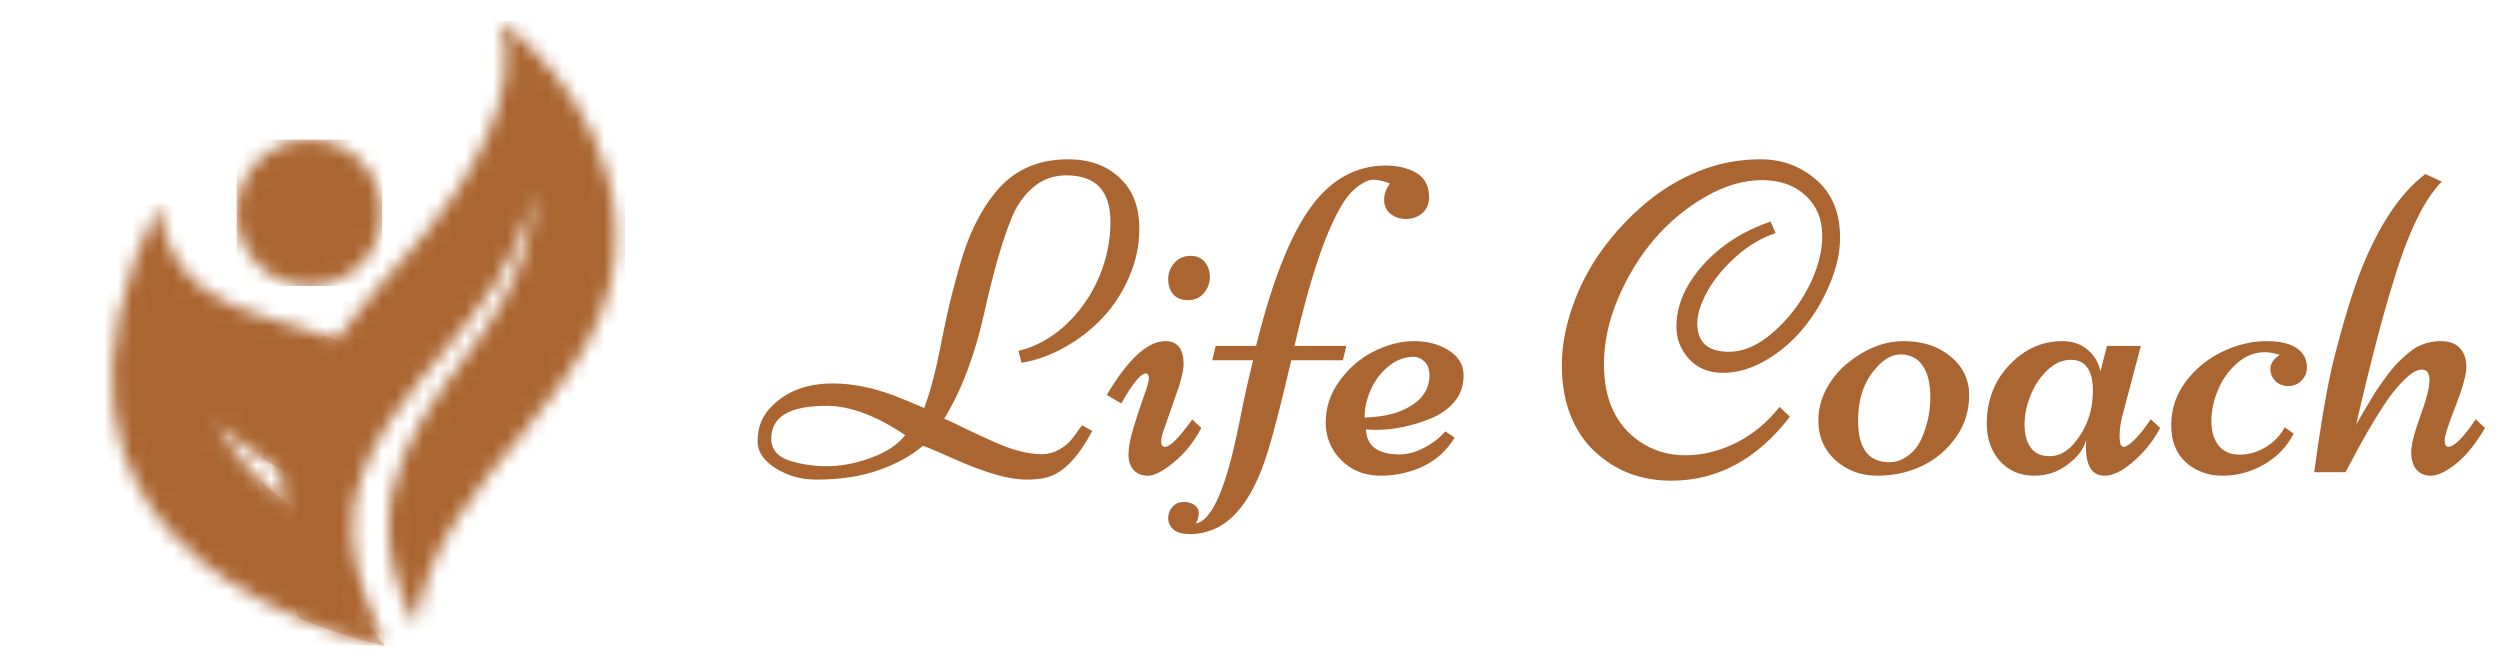
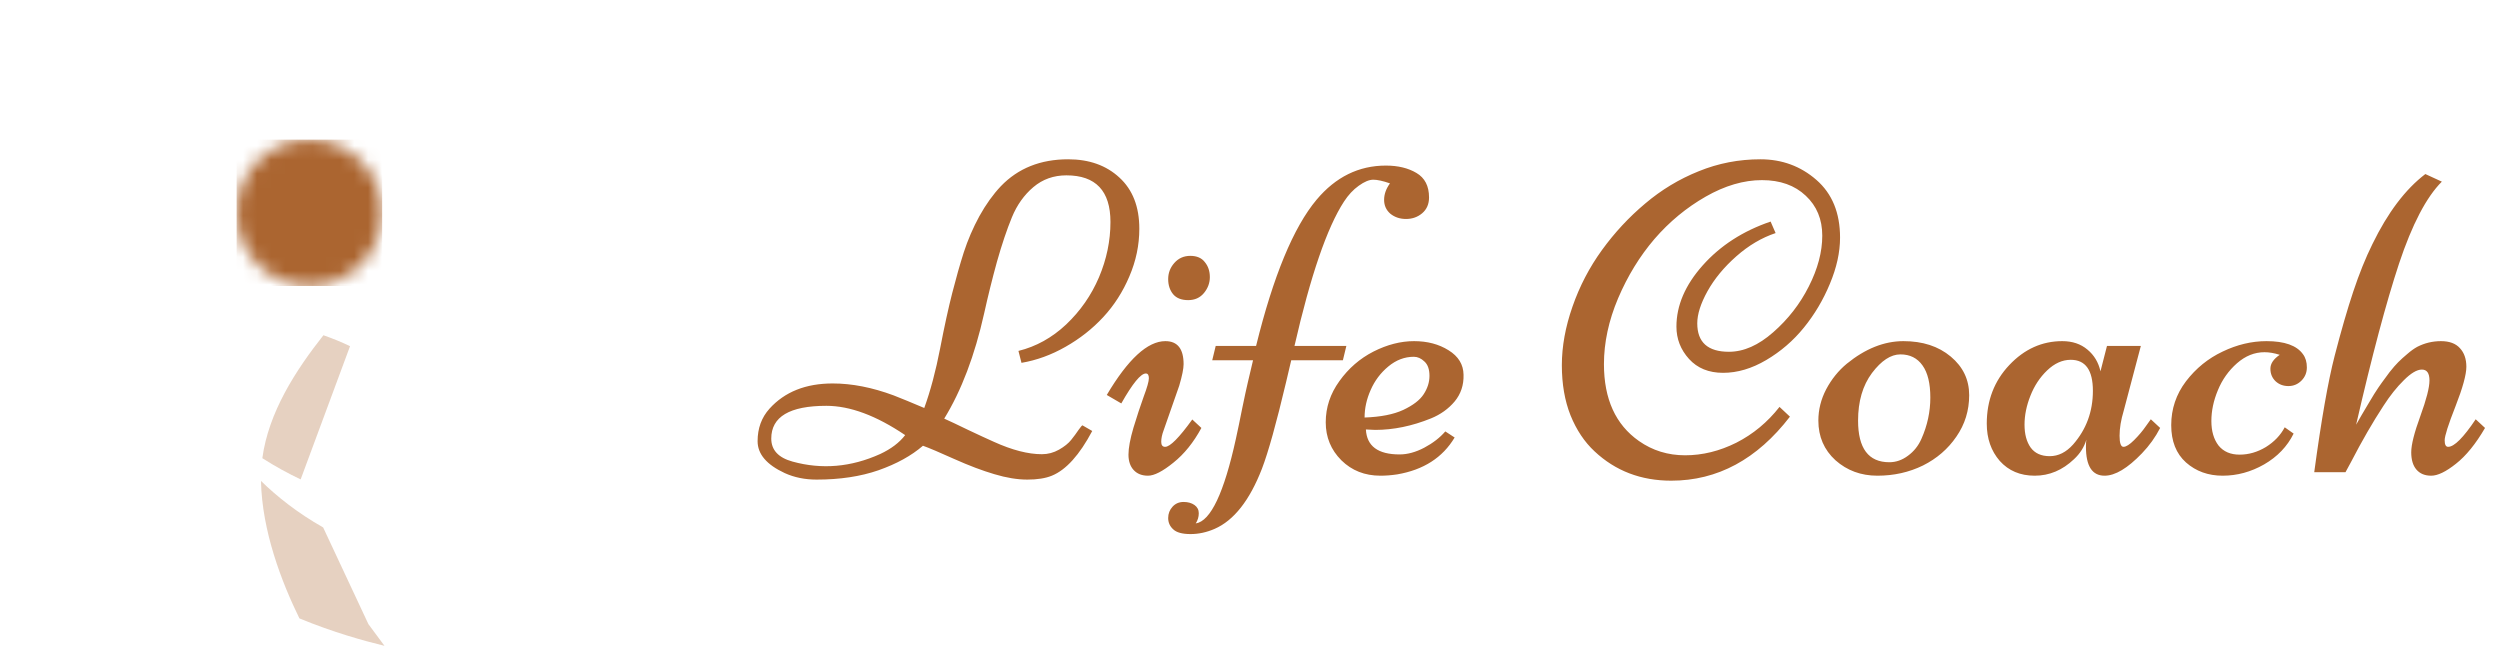
<svg xmlns="http://www.w3.org/2000/svg" width="180" height="48" viewBox="0 0 180 48" fill="none">
  <g clip-path="url(#clip0_1_37)">
    <mask id="mask0_1_37" style="mask-type:luminance" maskUnits="userSpaceOnUse" x="8" y="14" width="20" height="33">
-       <path d="M25.203 24.925C19.629 22.235 12.641 23.071 11.391 14.71C-4.01321e-06 38.286 20.995 44.873 27.683 46.5L26.523 44.933L23.265 37.976C17.626 34.783 15.56 30.421 15.56 30.421C17.521 32.245 19.648 33.565 21.646 34.517L25.203 24.925Z" fill="white" />
-     </mask>
+       </mask>
    <g mask="url(#mask0_1_37)">
-       <path d="M27.683 14.71H0V46.5H27.683V14.71Z" fill="#AB6530" />
-     </g>
+       </g>
    <path opacity="0.3" fill-rule="evenodd" clip-rule="evenodd" d="M21.557 44.523C23.967 45.521 26.185 46.136 27.683 46.5L26.523 44.933L23.266 37.975C21.402 36.92 19.928 35.737 18.791 34.627V34.627C18.863 38.222 20.267 41.889 21.557 44.523ZM25.203 24.925C24.579 24.623 23.937 24.367 23.287 24.136C21.278 26.683 19.339 29.677 18.888 32.99C19.815 33.582 20.744 34.087 21.647 34.517L25.203 24.925Z" fill="#AB6530" />
    <mask id="mask1_1_37" style="mask-type:luminance" maskUnits="userSpaceOnUse" x="20" y="1" width="25" height="46">
-       <path d="M27.683 46.5C24.951 44.123 20.689 39.735 20.252 35.185C19.605 28.436 27.552 20.385 30.495 16.951C33.439 13.518 37.913 6.473 35.97 1.5C35.97 1.5 43.8 6.828 44.33 16.241C45 28.152 31.232 33.809 29.973 45.042C24.54 35.24 31.52 28.82 35.029 23.581C38.797 17.957 38.384 13.991 38.384 13.991C37.266 19.26 34.087 22.634 32.284 24.914C30.481 27.194 25.097 32.642 25.375 38.322C25.518 41.27 26.639 44.283 27.683 46.5Z" fill="white" />
-     </mask>
+       </mask>
    <g mask="url(#mask1_1_37)">
      <path d="M45 1.5H19.605V46.5H45V1.5Z" fill="#AB6530" />
    </g>
    <mask id="mask2_1_37" style="mask-type:luminance" maskUnits="userSpaceOnUse" x="17" y="10" width="11" height="11">
      <path d="M22.275 10.053C25.169 10.053 27.515 12.412 27.515 15.322C27.515 18.232 25.169 20.591 22.275 20.591C19.382 20.591 17.036 18.232 17.036 15.322C17.036 12.412 19.382 10.053 22.275 10.053Z" fill="white" />
    </mask>
    <g mask="url(#mask2_1_37)">
      <path d="M27.515 10.053H17.036V20.591H27.515V10.053Z" fill="#AB6530" />
    </g>
  </g>
  <path d="M79.953 15.984C79.953 13.745 78.896 12.625 76.781 12.625C75.865 12.625 75.073 12.906 74.406 13.469C73.74 14.031 73.224 14.755 72.859 15.641C72.495 16.526 72.135 17.594 71.781 18.844C71.438 20.094 71.13 21.333 70.859 22.562C70.182 25.594 69.224 28.12 67.984 30.141C68.359 30.307 68.932 30.578 69.703 30.953C70.474 31.318 71.094 31.604 71.562 31.812C72.875 32.406 74.026 32.703 75.016 32.703C75.453 32.703 75.865 32.594 76.25 32.375C76.635 32.156 76.927 31.922 77.125 31.672C77.333 31.412 77.51 31.172 77.656 30.953C77.812 30.734 77.906 30.625 77.938 30.625L78.641 31.031C77.724 32.76 76.755 33.833 75.734 34.25C75.276 34.438 74.688 34.531 73.969 34.531C73.25 34.531 72.458 34.401 71.594 34.141C70.74 33.891 69.776 33.526 68.703 33.047C67.641 32.568 66.891 32.25 66.453 32.094C65.62 32.812 64.552 33.401 63.25 33.859C61.958 34.307 60.474 34.531 58.797 34.531C57.953 34.531 57.188 34.375 56.5 34.062C55.198 33.458 54.547 32.693 54.547 31.766C54.547 30.838 54.833 30.057 55.406 29.422C56.5 28.213 58.016 27.609 59.953 27.609C61.339 27.609 62.802 27.896 64.344 28.469C64.906 28.688 65.641 28.99 66.547 29.375C66.995 28.135 67.375 26.708 67.688 25.094C68 23.479 68.292 22.146 68.562 21.094C68.833 20.031 69.109 19.057 69.391 18.172C69.682 17.276 70.057 16.406 70.516 15.562C70.984 14.719 71.5 14 72.062 13.406C73.302 12.115 74.917 11.469 76.906 11.469C78.417 11.469 79.646 11.906 80.594 12.781C81.552 13.656 82.031 14.885 82.031 16.469C82.031 17.646 81.792 18.792 81.312 19.906C80.844 21.01 80.219 21.984 79.438 22.828C78.656 23.672 77.75 24.385 76.719 24.969C75.698 25.552 74.641 25.938 73.547 26.125L73.328 25.266C74.599 24.953 75.745 24.318 76.766 23.359C77.787 22.391 78.573 21.26 79.125 19.969C79.677 18.667 79.953 17.338 79.953 15.984ZM55.531 31.578C55.531 32.401 56.042 32.953 57.062 33.234C59.177 33.818 61.281 33.635 63.375 32.688C64.156 32.323 64.755 31.87 65.172 31.328C63.089 29.922 61.198 29.219 59.5 29.219C56.854 29.219 55.531 30.005 55.531 31.578ZM82.656 34.25C82.219 34.25 81.875 34.115 81.625 33.844C81.375 33.573 81.25 33.203 81.25 32.734C81.25 32.255 81.37 31.609 81.609 30.797C81.859 29.974 82.104 29.229 82.344 28.562C82.594 27.896 82.719 27.453 82.719 27.234C82.719 27.005 82.646 26.891 82.5 26.891C82.135 26.891 81.547 27.609 80.734 29.047L79.688 28.438C81.219 25.854 82.625 24.562 83.906 24.562C84.781 24.562 85.219 25.115 85.219 26.219C85.219 26.542 85.115 27.057 84.906 27.766L83.781 30.984C83.667 31.287 83.609 31.562 83.609 31.812C83.609 32.052 83.703 32.172 83.891 32.172C84.245 32.172 84.896 31.516 85.844 30.203L86.5 30.812C85.938 31.854 85.266 32.688 84.484 33.312C83.713 33.938 83.104 34.25 82.656 34.25ZM87.109 19.953C87.109 20.37 86.969 20.75 86.688 21.094C86.406 21.438 86.026 21.609 85.547 21.609C85.068 21.609 84.708 21.469 84.469 21.188C84.229 20.896 84.109 20.531 84.109 20.094C84.109 19.656 84.255 19.271 84.547 18.938C84.849 18.594 85.234 18.422 85.703 18.422C86.172 18.422 86.521 18.573 86.75 18.875C86.99 19.167 87.109 19.526 87.109 19.953ZM92.969 25.938L92.594 27.531C91.896 30.479 91.318 32.552 90.859 33.75C89.974 36.031 88.838 37.474 87.453 38.078C86.88 38.328 86.302 38.453 85.719 38.453C85.125 38.453 84.708 38.339 84.469 38.109C84.229 37.891 84.109 37.62 84.109 37.297C84.109 36.984 84.213 36.714 84.422 36.484C84.63 36.255 84.896 36.141 85.219 36.141C85.531 36.141 85.792 36.214 86 36.359C86.208 36.505 86.312 36.703 86.312 36.953C86.312 37.214 86.24 37.458 86.094 37.688C87.167 37.521 88.13 35.49 88.984 31.594C89.12 30.979 89.271 30.25 89.438 29.406C89.615 28.552 89.75 27.927 89.844 27.531L90.219 25.938H87.281L87.531 24.906H90.438C91.677 19.875 93.13 16.365 94.797 14.375C96.172 12.74 97.833 11.922 99.781 11.922C100.656 11.922 101.391 12.099 101.984 12.453C102.589 12.807 102.891 13.396 102.891 14.219C102.891 14.698 102.724 15.078 102.391 15.359C102.068 15.63 101.682 15.766 101.234 15.766C100.797 15.766 100.422 15.641 100.109 15.391C99.807 15.13 99.656 14.797 99.656 14.391C99.656 13.984 99.797 13.588 100.078 13.203C99.568 13.026 99.167 12.938 98.875 12.938C98.583 12.938 98.234 13.083 97.828 13.375C97.432 13.656 97.078 14.037 96.766 14.516C95.547 16.391 94.359 19.854 93.203 24.906H96.938L96.688 25.938H92.969ZM98.344 30.922C98.406 32.12 99.213 32.719 100.766 32.719C101.339 32.719 101.932 32.557 102.547 32.234C103.172 31.901 103.677 31.51 104.062 31.062L104.734 31.5C103.87 32.948 102.49 33.833 100.594 34.156C100.177 34.219 99.776 34.25 99.391 34.25C98.266 34.25 97.328 33.88 96.578 33.141C95.828 32.391 95.453 31.479 95.453 30.406C95.453 29.333 95.781 28.344 96.438 27.438C97.094 26.521 97.912 25.812 98.891 25.312C99.88 24.812 100.854 24.562 101.812 24.562C102.771 24.562 103.599 24.781 104.297 25.219C105.005 25.656 105.365 26.245 105.375 26.984C105.396 27.724 105.182 28.365 104.734 28.906C104.286 29.438 103.719 29.844 103.031 30.125C101.667 30.677 100.328 30.953 99.016 30.953L98.344 30.922ZM98.25 30.062C99.406 30.021 100.333 29.838 101.031 29.516C101.74 29.182 102.229 28.807 102.5 28.391C102.781 27.963 102.922 27.521 102.922 27.062C102.922 26.594 102.802 26.25 102.562 26.031C102.323 25.802 102.068 25.688 101.797 25.688C101.13 25.688 100.516 25.922 99.953 26.391C99.401 26.849 98.979 27.412 98.688 28.078C98.396 28.734 98.25 29.396 98.25 30.062ZM128.125 29.297L128.875 30C126.51 33.073 123.661 34.609 120.328 34.609C118.151 34.609 116.312 33.906 114.812 32.5C114.083 31.823 113.505 30.958 113.078 29.906C112.661 28.854 112.453 27.651 112.453 26.297C112.453 24.943 112.708 23.537 113.219 22.078C113.729 20.609 114.438 19.25 115.344 18C116.25 16.75 117.286 15.635 118.453 14.656C119.62 13.667 120.906 12.891 122.312 12.328C123.719 11.755 125.198 11.469 126.75 11.469C128.302 11.469 129.646 11.963 130.781 12.953C131.917 13.943 132.484 15.328 132.484 17.109C132.484 18.162 132.24 19.271 131.75 20.438C131.271 21.594 130.646 22.646 129.875 23.594C129.115 24.531 128.214 25.307 127.172 25.922C126.13 26.537 125.094 26.844 124.062 26.844C123.031 26.844 122.214 26.51 121.609 25.844C121.005 25.177 120.703 24.401 120.703 23.516C120.703 21.995 121.333 20.526 122.594 19.109C123.865 17.682 125.495 16.63 127.484 15.953L127.844 16.781C126.844 17.115 125.901 17.672 125.016 18.453C124.13 19.234 123.438 20.073 122.938 20.969C122.448 21.854 122.203 22.625 122.203 23.281C122.203 24.646 122.964 25.328 124.484 25.328C125.547 25.328 126.609 24.859 127.672 23.922C128.745 22.984 129.599 21.885 130.234 20.625C130.88 19.354 131.203 18.135 131.203 16.969C131.203 15.792 130.807 14.833 130.016 14.094C129.224 13.344 128.172 12.969 126.859 12.969C125.547 12.969 124.198 13.365 122.812 14.156C121.427 14.948 120.198 15.963 119.125 17.203C118.062 18.443 117.188 19.87 116.5 21.484C115.823 23.088 115.484 24.667 115.484 26.219C115.484 28.729 116.323 30.573 118 31.75C118.979 32.438 120.089 32.781 121.328 32.781C122.578 32.781 123.807 32.479 125.016 31.875C126.224 31.26 127.26 30.401 128.125 29.297ZM130.922 30.281C130.922 29.5 131.109 28.75 131.484 28.031C131.87 27.302 132.365 26.688 132.969 26.188C134.302 25.104 135.661 24.562 137.047 24.562C138.432 24.562 139.568 24.932 140.453 25.672C141.339 26.412 141.781 27.338 141.781 28.453C141.781 29.557 141.474 30.552 140.859 31.438C140.255 32.323 139.453 33.016 138.453 33.516C137.453 34.005 136.359 34.25 135.172 34.25C133.995 34.25 132.99 33.88 132.156 33.141C131.333 32.391 130.922 31.438 130.922 30.281ZM136.031 33.281C136.51 33.281 136.958 33.125 137.375 32.812C137.802 32.5 138.125 32.094 138.344 31.594C138.771 30.635 138.984 29.646 138.984 28.625C138.984 27.604 138.797 26.833 138.422 26.312C138.047 25.781 137.516 25.516 136.828 25.516C136.141 25.516 135.458 25.963 134.781 26.859C134.115 27.755 133.781 28.896 133.781 30.281C133.781 32.281 134.531 33.281 136.031 33.281ZM151.703 24.906H154.141L152.906 29.578C152.708 30.234 152.609 30.833 152.609 31.375C152.609 31.906 152.703 32.172 152.891 32.172C153.078 32.172 153.333 32.01 153.656 31.688C153.99 31.354 154.271 31.021 154.5 30.688L154.859 30.188L155.531 30.812C155.188 31.479 154.75 32.089 154.219 32.641C153.188 33.714 152.292 34.25 151.531 34.25C150.635 34.25 150.188 33.557 150.188 32.172C150.188 31.943 150.198 31.771 150.219 31.656C150.062 32.188 149.766 32.656 149.328 33.062C148.495 33.854 147.552 34.25 146.5 34.25C145.458 34.25 144.62 33.896 143.984 33.188C143.359 32.469 143.047 31.573 143.047 30.5C143.047 28.833 143.589 27.427 144.672 26.281C145.755 25.135 147.026 24.562 148.484 24.562C149.214 24.562 149.818 24.766 150.297 25.172C150.776 25.568 151.089 26.088 151.234 26.734L151.703 24.906ZM149.094 25.906C148.49 25.906 147.922 26.162 147.391 26.672C146.87 27.172 146.469 27.781 146.188 28.5C145.906 29.208 145.766 29.901 145.766 30.578C145.766 31.255 145.911 31.802 146.203 32.219C146.505 32.635 146.964 32.844 147.578 32.844C148.203 32.844 148.766 32.562 149.266 32C150.214 30.917 150.688 29.63 150.688 28.141C150.688 26.651 150.156 25.906 149.094 25.906ZM164.5 30.766L165.141 31.219C164.682 32.146 163.974 32.885 163.016 33.438C162.068 33.979 161.073 34.25 160.031 34.25C158.99 34.25 158.109 33.932 157.391 33.297C156.682 32.661 156.328 31.766 156.328 30.609C156.328 29.443 156.682 28.391 157.391 27.453C158.109 26.516 158.99 25.802 160.031 25.312C161.073 24.812 162.125 24.562 163.188 24.562C164.49 24.562 165.365 24.875 165.812 25.5C166 25.75 166.094 26.068 166.094 26.453C166.094 26.828 165.964 27.146 165.703 27.406C165.443 27.667 165.13 27.797 164.766 27.797C164.401 27.797 164.094 27.682 163.844 27.453C163.594 27.213 163.469 26.912 163.469 26.547C163.469 26.182 163.693 25.849 164.141 25.547C163.745 25.422 163.38 25.359 163.047 25.359C162.328 25.359 161.667 25.625 161.062 26.156C160.458 26.688 160 27.333 159.688 28.094C159.375 28.844 159.219 29.583 159.219 30.312C159.219 31.042 159.391 31.63 159.734 32.078C160.089 32.516 160.594 32.734 161.25 32.734C161.906 32.734 162.536 32.552 163.141 32.188C163.745 31.812 164.198 31.338 164.5 30.766ZM173.609 32.562C173.609 32.021 173.828 31.151 174.266 29.953C174.703 28.755 174.922 27.901 174.922 27.391C174.922 26.87 174.74 26.609 174.375 26.609C174.021 26.609 173.589 26.865 173.078 27.375C172.568 27.875 172.078 28.49 171.609 29.219C170.839 30.396 170.062 31.74 169.281 33.25L168.875 34H166.625C167.135 30.229 167.625 27.438 168.094 25.625C168.562 23.812 169.01 22.266 169.438 20.984C169.865 19.703 170.323 18.568 170.812 17.578C171.917 15.307 173.188 13.625 174.625 12.531L175.812 13.078C174.698 14.193 173.672 16.156 172.734 18.969C171.807 21.771 170.776 25.641 169.641 30.578C169.703 30.474 169.828 30.255 170.016 29.922C170.214 29.578 170.365 29.323 170.469 29.156C170.573 28.979 170.729 28.719 170.938 28.375C171.156 28.031 171.339 27.76 171.484 27.562C171.63 27.354 171.818 27.099 172.047 26.797C172.286 26.495 172.495 26.255 172.672 26.078C172.859 25.891 173.078 25.693 173.328 25.484C173.578 25.266 173.818 25.094 174.047 24.969C174.578 24.698 175.146 24.562 175.75 24.562C176.354 24.562 176.807 24.729 177.109 25.062C177.422 25.396 177.578 25.844 177.578 26.406C177.578 26.969 177.318 27.917 176.797 29.25C176.276 30.573 176.016 31.391 176.016 31.703C176.016 32.016 176.099 32.172 176.266 32.172C176.703 32.172 177.365 31.51 178.25 30.188L178.922 30.812C178.255 31.958 177.557 32.818 176.828 33.391C176.109 33.964 175.516 34.25 175.047 34.25C174.589 34.25 174.234 34.104 173.984 33.812C173.734 33.521 173.609 33.104 173.609 32.562Z" fill="#AB6530" />
  <defs>
    <clipPath id="clip0_1_37">
      <rect width="45" height="45" fill="white" transform="translate(0 1.5)" />
    </clipPath>
  </defs>
</svg>